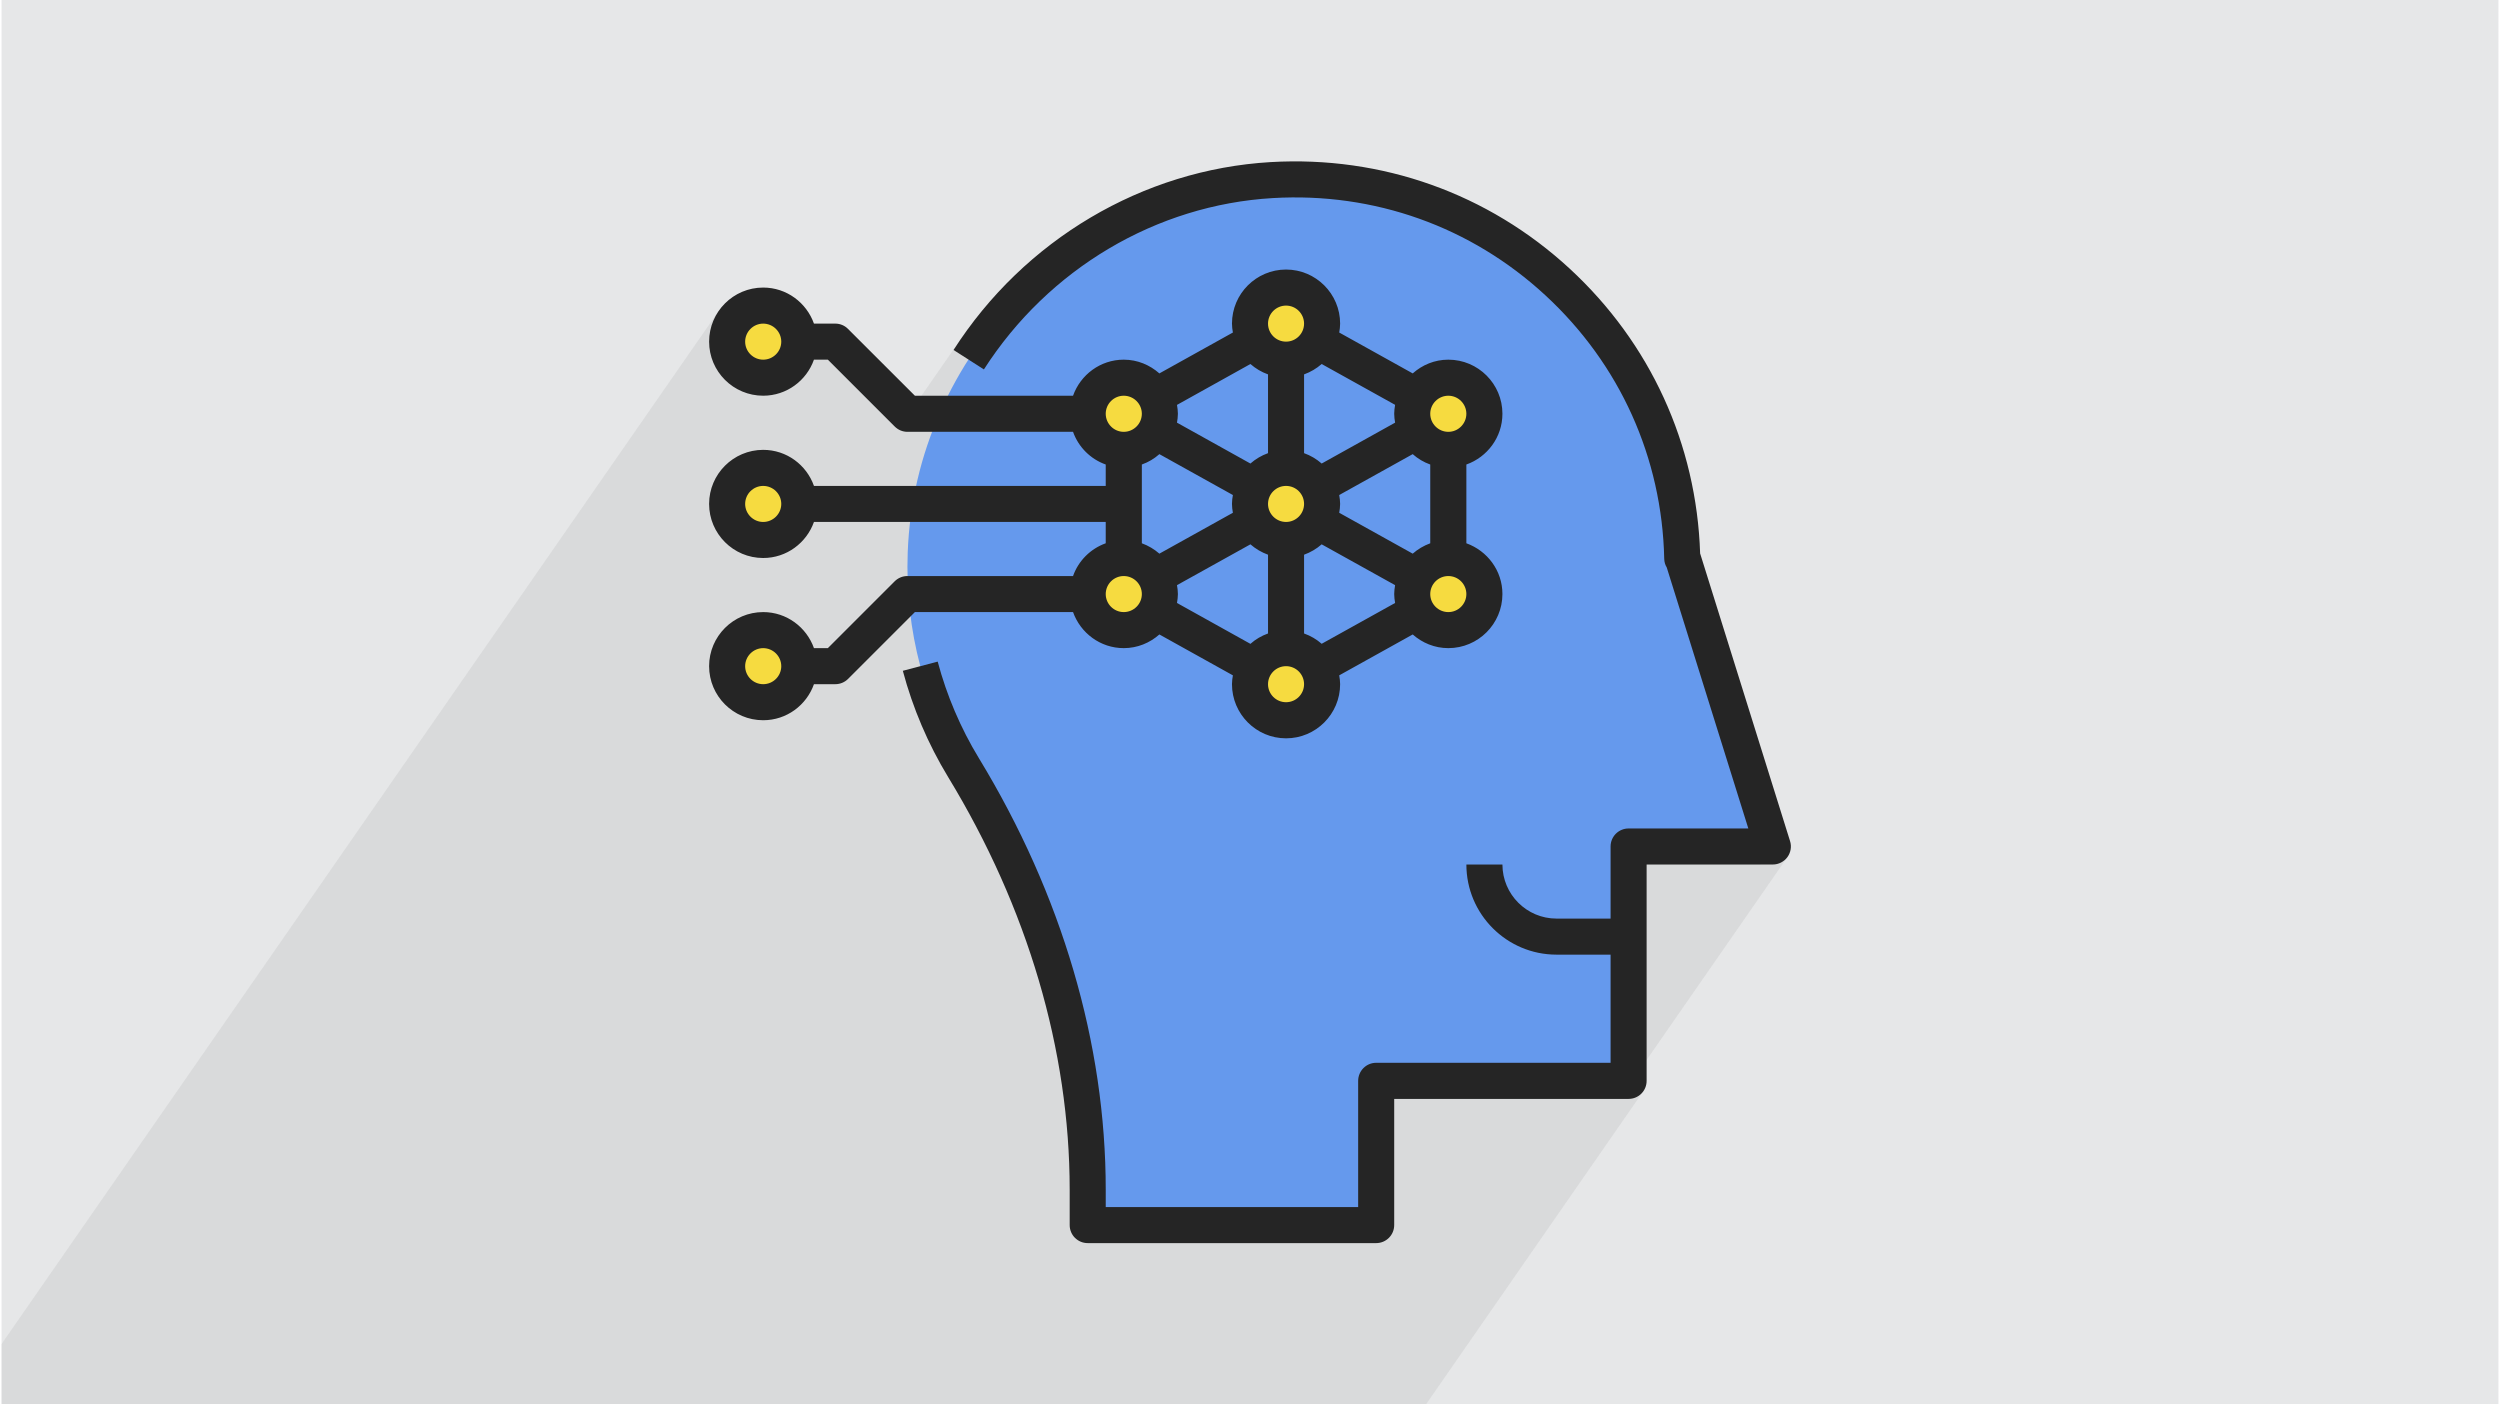
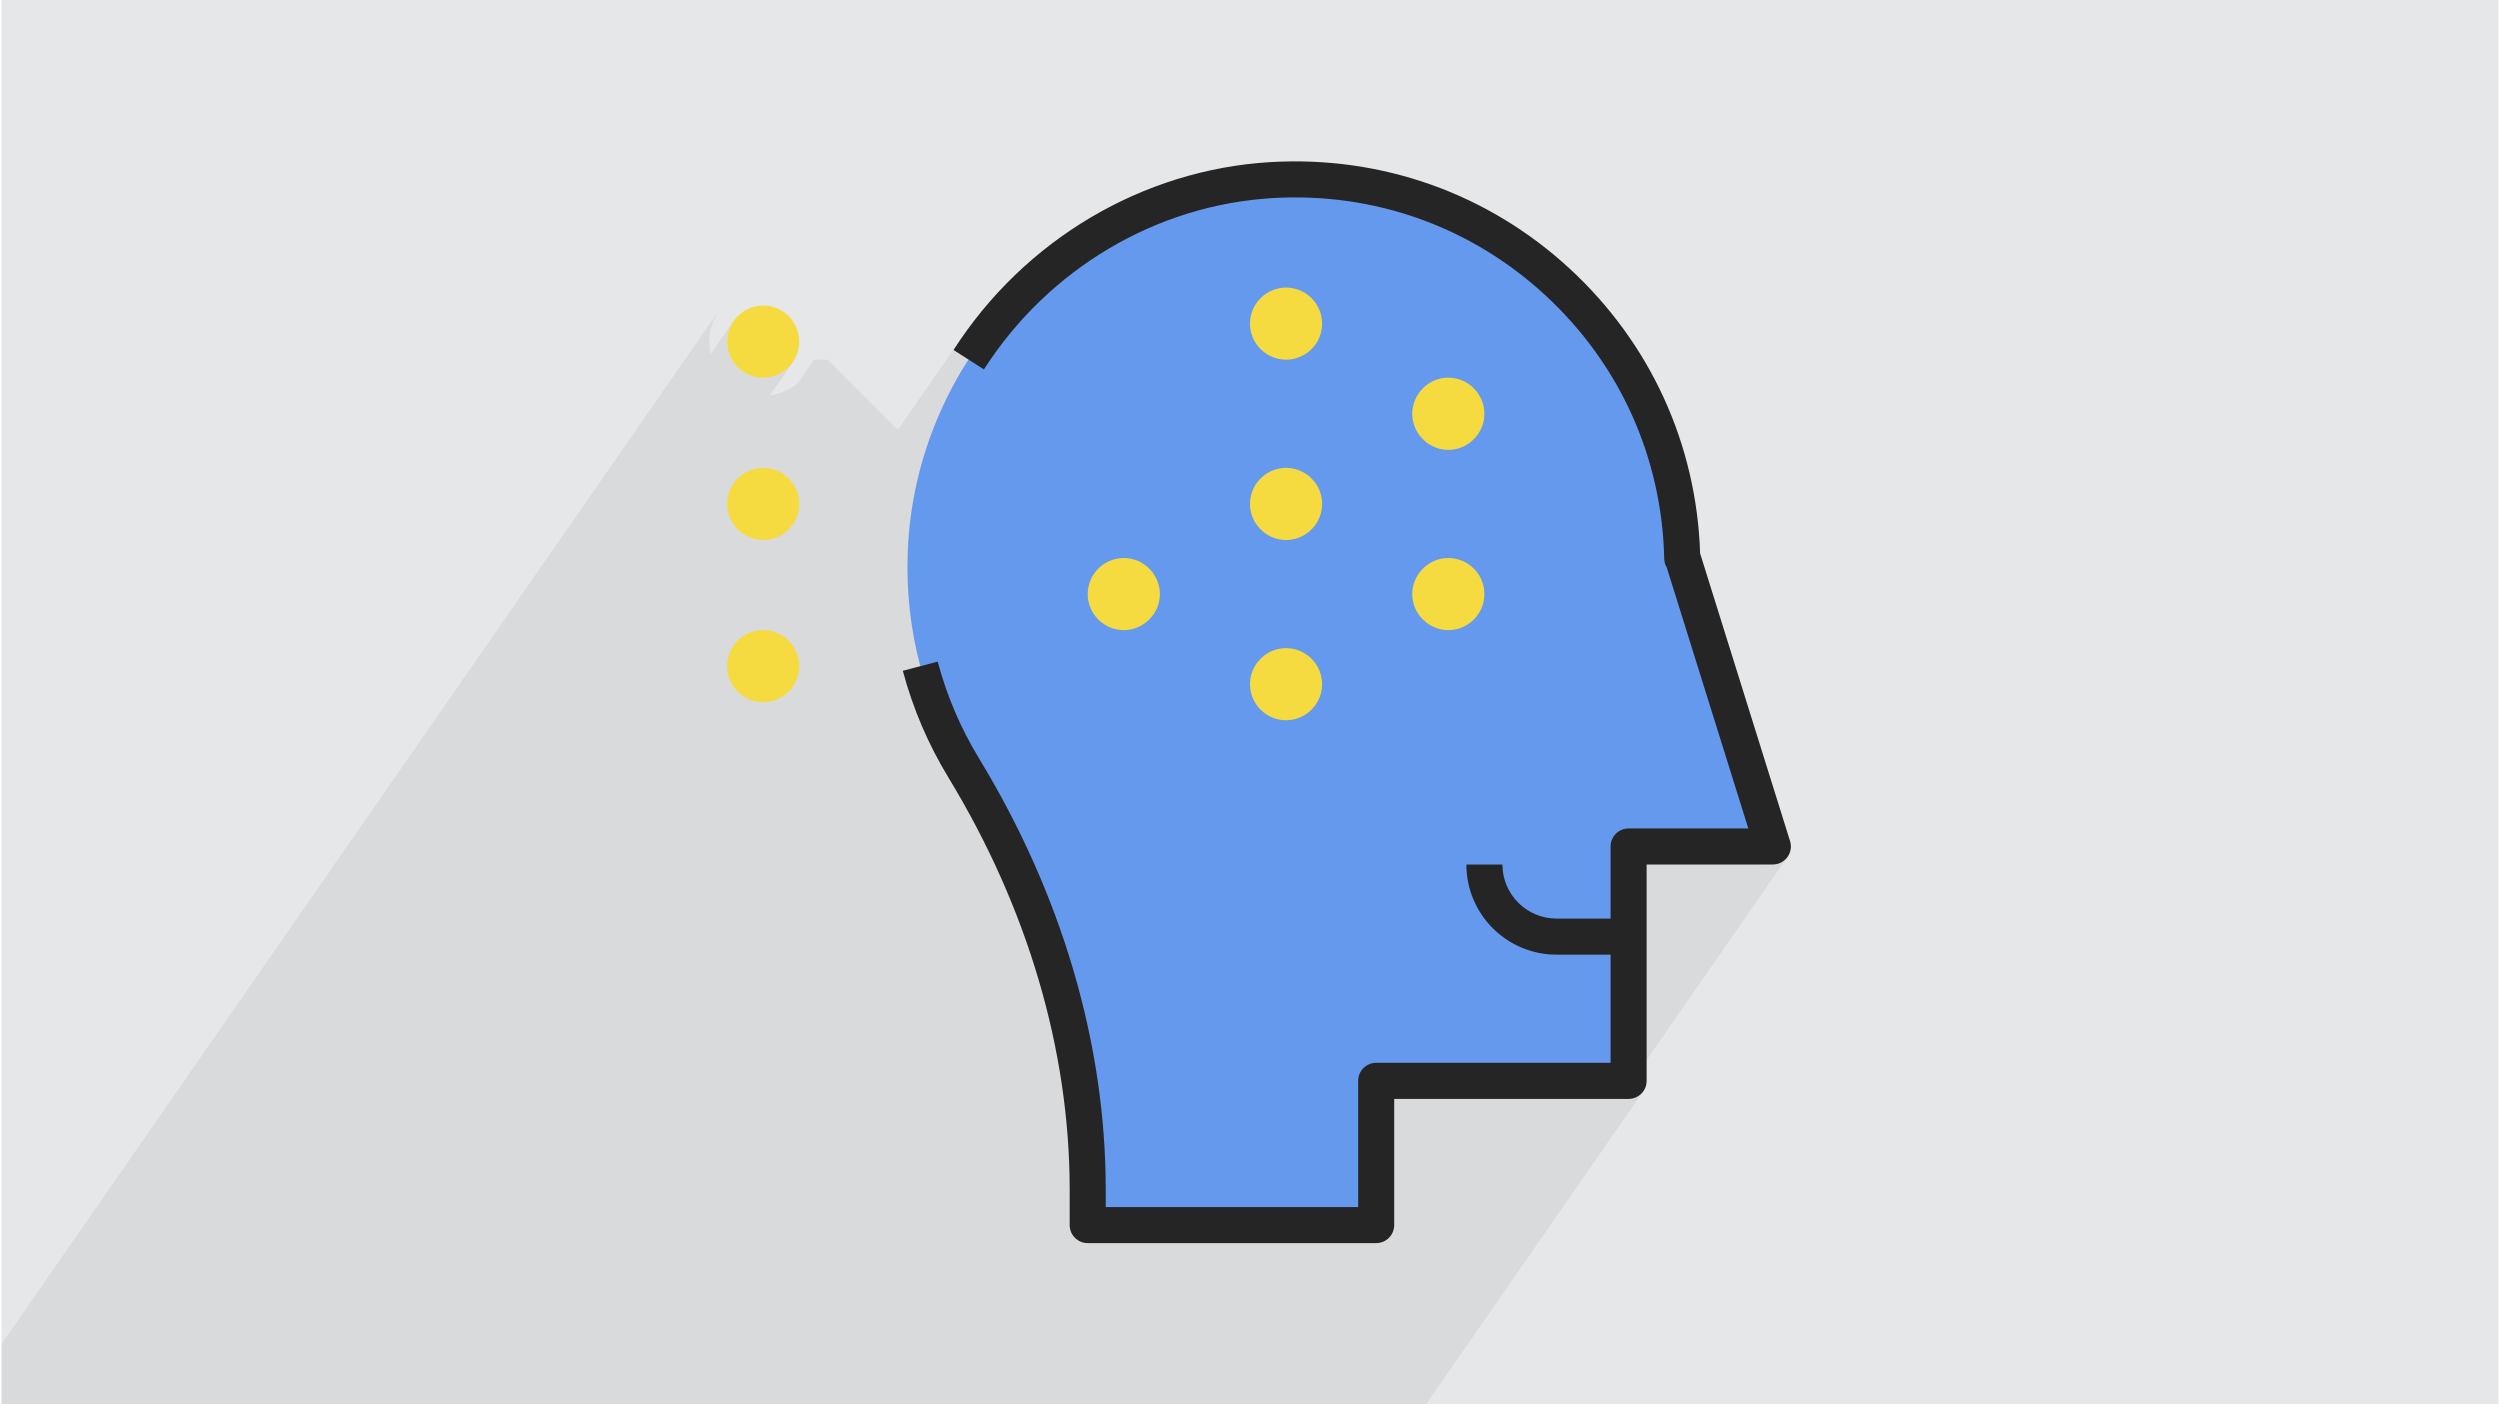
<svg xmlns="http://www.w3.org/2000/svg" xml:space="preserve" width="356px" height="200px" version="1.0" style="shape-rendering:geometricPrecision; text-rendering:geometricPrecision; image-rendering:optimizeQuality; fill-rule:evenodd; clip-rule:evenodd" viewBox="0 0 35600 20025">
  <defs>
    <style type="text/css">
   
    .fil0 {fill:#E6E7E8}
    .fil2 {fill:#6599ED;fill-rule:nonzero}
    .fil3 {fill:#F6DB40;fill-rule:nonzero}
    .fil4 {fill:#252525;fill-rule:nonzero}
    .fil1 {fill:#373435;fill-opacity:0.078}
   
  </style>
  </defs>
  <g id="Layer_x0020_1">
    <g id="_2314594986432">
      <path class="fil0" d="M0 0l35600 0 0 20025 -35600 0 0 -20025z" />
      <path class="fil1" d="M15458 20025l82 0 543 0 56 0 257 0 435 0 531 0 26 0 30 0 257 0 42 0 107 0 178 0 109 0 21 0 4 0 353 0 714 0 356 0 172 0 179 0 85 0 49 0 129 0 135 0 3103 -4471 -31 38 -38 32 -44 23 -48 15 -52 6 -129 0 2393 -3447 -20 23 -22 21 -24 18 -25 15 -28 12 -29 9 -29 5 -30 2 -179 0 179 -257 -528 0 178 -257 -1163 -3721 -8 -14 -7 -14 -6 -15 -5 -15 -4 -16 -3 -16 -2 -16 -1 -17 -13 -269 -25 -267 -39 -263 -52 -260 -64 -255 -77 -251 -90 -247 -101 -242 -114 -236 -126 -230 -137 -224 -149 -218 -161 -210 -171 -204 -183 -196 -194 -187 -100 -91 -102 -87 -104 -84 -106 -82 -107 -79 -109 -75 -110 -73 -112 -70 -114 -67 -115 -64 -116 -61 -118 -57 -119 -55 -121 -52 -122 -49 -122 -45 -124 -43 -125 -39 -126 -36 -128 -33 -127 -30 -129 -26 -130 -24 -131 -20 -131 -17 -132 -14 -133 -10 -133 -7 -134 -4 -134 0 -135 3 -135 6 -156 11 -154 17 -154 21 -153 25 -151 30 -151 35 -149 39 -148 43 -146 48 -145 52 -143 56 -142 61 -139 65 -138 68 -136 73 -134 77 -131 80 -129 85 -127 88 -125 92 -122 96 -119 99 -116 103 -114 107 -111 109 -108 114 -105 117 -101 120 -98 123 -95 126 -92 130 -91 131 -216 -139 82 -125 -86 123 -210 -134 97 -146 -886 1276 -11 -7 -20 -15 -19 -17 -953 -953 -198 0 -227 328 -49 41 -100 61 -108 46 -117 29 -27 2 331 -476 -63 76 -76 63 -87 47 -97 30 -104 10 -41 -4 255 -366 -32 38 -38 31 -44 24 -48 15 -52 5 -51 -5 -49 -15 -43 -24 -38 -31 -32 -38 -23 -44 -15 -48 -6 -52 6 -51 15 -49 23 -43 -251 361 -9 -18 -30 -96 -11 -104 11 -103 30 -97 47 -87 -322 464 -7 -21 -16 -156 16 -155 45 -145 71 -131 -10220 14723 0 241 0 209 0 161 0 251 27 0 56 0 435 0 135 0 44 0 178 0 91 0 41 0 168 0 67 0 32 0 46 0 112 0 8 0 193 0 56 0 435 0 135 0 44 0 178 0 91 0 41 0 168 0 67 0 32 0 46 0 128 0 77 0 5 0 59 0 44 0 50 0 6 0 144 0 291 0 27 0 4 0 104 0 201 0 21 0 91 0 276 0 28 0 4 0 273 0 129 0 291 0 81 0 33 0 276 0 19 0 61 0 189 0 44 0 134 0 169 0 255 0 12 0 19 0 36 0 144 0 27 0 31 0 109 0 2 0 25 0 20 0 81 0 8 0 12 0 25 0 17 0 33 0 4 0 32 0 143 0 39 0 27 0 17 0 51 0 58 0 22 0 4 0 184 0 44 0 68 0 67 0 72 0 56 0 158 0 43 0 106 0 3 0 2 0 15 0 36 0 83 0 118 0 0 0 21 0 88 0 2 0 37 0 8 0 81 0 20 0 26 0 50 0 61 0 157 0 44 0 67 0 67 0 286 0 149 0 20 0 36 0 202 0 108 0 2 0 46 0 81 0 8 0 12 0 25 0 50 0 31 0 61 0 75 0 12 0 39 0 44 0 51 0 83 0 185 0 44 0 67 0 68 0 24 0 48 0 55 0 159 0 43 0 106 0 5 0 15 0 36 0 83 0 118 0 0 0 21 0 38 0 52 0 37 0 8 0 81 0 45 0 142 0 126 0 44 0 135 0 70 0 365 0 56 0 184 0 17 0 22 0 89 0 129 0 94 0 91 0 166 0 178 0 1447 0 122 0z" />
      <g>
        <path class="fil2" d="M23969 7956l-6 2c-70,-3103 -2693,-5576 -5854,-5390 -2807,164 -5082,2491 -5189,5302 -43,1129 254,2184 796,3075 1109,1823 1770,3882 1770,6016l0 506 4113 0 0 -2056 3599 0 0 -3342 2057 0 -1286 -4113z" />
        <path class="fil3" d="M20628 7956c282,0 514,231 514,514 0,283 -232,514 -514,514 -193,0 -360,-108 -450,-265 -41,-74 -65,-159 -65,-249 0,-90 24,-175 65,-249 90,-157 257,-265 450,-265z" />
        <path class="fil3" d="M20628 5385c282,0 514,232 514,514 0,283 -232,515 -514,515 -193,0 -360,-108 -450,-265 -41,-75 -65,-159 -65,-250 0,-90 24,-174 65,-249 90,-157 257,-265 450,-265z" />
        <path class="fil3" d="M18764 9506c41,75 64,159 64,249 0,283 -231,514 -514,514 -283,0 -514,-231 -514,-514 0,-90 23,-174 64,-249 90,-157 257,-265 450,-265 193,0 360,108 450,265z" />
        <path class="fil3" d="M16450 8719c-90,157 -257,265 -450,265 -282,0 -514,-231 -514,-514 0,-283 232,-514 514,-514 193,0 360,108 450,265 42,74 65,159 65,249 0,90 -23,175 -65,249z" />
        <path class="fil3" d="M18764 6935c41,75 64,160 64,250 0,90 -23,174 -64,249 -90,157 -257,265 -450,265 -193,0 -360,-108 -450,-265 -41,-75 -64,-159 -64,-249 0,-90 23,-175 64,-250 90,-156 257,-264 450,-264 193,0 360,108 450,264z" />
-         <path class="fil3" d="M16450 6149c-90,157 -257,265 -450,265 -282,0 -514,-232 -514,-515 0,-282 232,-514 514,-514 193,0 360,108 450,265 42,75 65,159 65,249 0,91 -23,175 -65,250z" />
        <path class="fil3" d="M18828 4614c0,90 -23,175 -64,250 -90,156 -257,264 -450,264 -193,0 -360,-108 -450,-264 -41,-75 -64,-160 -64,-250 0,-283 231,-514 514,-514 283,0 514,231 514,514z" />
        <path class="fil3" d="M11373 7185c0,284 -230,514 -514,514 -284,0 -514,-230 -514,-514 0,-284 230,-514 514,-514 284,0 514,230 514,514z" />
        <path class="fil3" d="M11373 4871c0,284 -230,514 -514,514 -284,0 -514,-230 -514,-514 0,-284 230,-514 514,-514 284,0 514,230 514,514z" />
        <path class="fil3" d="M11373 9498c0,284 -230,514 -514,514 -284,0 -514,-230 -514,-514 0,-284 230,-514 514,-514 284,0 514,230 514,514z" />
-         <path class="fil4" d="M15277 8213l-2361 0c-68,0 -134,27 -182,75l-953 953 -198 0c-106,-298 -389,-514 -724,-514 -425,0 -771,346 -771,771 0,426 346,771 771,771 335,0 618,-215 724,-514l305 0c68,0 133,-27 181,-75l953 -953 2255 0c106,298 389,514 723,514 196,0 372,-75 508,-195l1048 583c-7,41 -13,83 -13,126 0,426 346,772 771,772 425,0 771,-346 771,-772 0,-43 -6,-85 -13,-126l1048 -583c136,120 312,195 508,195 425,0 771,-346 771,-771 0,-335 -216,-617 -514,-724l0 -1123c298,-106 514,-389 514,-724 0,-425 -346,-771 -771,-771 -196,0 -372,75 -508,196l-1048 -583c7,-41 13,-83 13,-127 0,-425 -346,-771 -771,-771 -425,0 -771,346 -771,771 0,44 6,86 13,127l-1048 583c-136,-120 -312,-196 -508,-196 -334,0 -617,216 -723,514l-2255 0 -953 -952c-48,-49 -113,-76 -181,-76l-305 0c-106,-298 -389,-514 -724,-514 -425,0 -771,346 -771,771 0,426 346,771 771,771 335,0 618,-215 724,-514l198 0 953 953c49,49 114,76 182,76l2361 0c77,217 249,389 466,466l0 305 -4160 0c-106,-299 -389,-514 -724,-514 -425,0 -771,346 -771,771 0,425 346,771 771,771 335,0 618,-216 724,-514l4160 0 0 304c-217,78 -389,249 -466,467zm-4418 1542c-141,0 -257,-115 -257,-257 0,-141 116,-257 257,-257 142,0 258,116 258,257 0,142 -116,257 -258,257zm0 -4627c-141,0 -257,-115 -257,-257 0,-141 116,-257 257,-257 142,0 258,116 258,257 0,142 -116,257 -258,257zm0 2314c-141,0 -257,-116 -257,-257 0,-142 116,-257 257,-257 142,0 258,115 258,257 0,141 -116,257 -258,257zm5141 1285c-141,0 -257,-115 -257,-257 0,-142 116,-257 257,-257 142,0 258,115 258,257 0,142 -116,257 -258,257zm508 -2252l1048 583c-7,41 -13,83 -13,127 0,43 6,85 13,126l-1048 583c-73,-64 -157,-114 -250,-148l0 -1123c93,-33 177,-83 250,-148zm3612 1419l-1048 -583c7,-41 13,-83 13,-126 0,-44 -6,-86 -13,-127l1048 -583c73,65 157,115 250,148l0 1123c-93,34 -177,84 -250,148zm-3361 449l1047 -582c73,64 158,114 251,148l0 1123c-93,33 -178,83 -251,148l-1047 -583c7,-42 13,-83 13,-127 0,-44 -6,-85 -13,-127zm1555 -1415c142,0 257,115 257,257 0,141 -115,257 -257,257 -142,0 -257,-116 -257,-257 0,-142 115,-257 257,-257zm257 981c93,-34 178,-84 251,-148l1047 582c-7,42 -13,83 -13,127 0,44 6,85 13,127l-1047 582c-73,-64 -158,-114 -251,-147l0 -1123zm1298 -1883l-1047 583c-73,-64 -158,-115 -251,-148l0 -1123c93,-34 178,-84 251,-148l1047 582c-7,42 -13,84 -13,127 0,44 6,86 13,127zm-1812 435c-93,33 -178,84 -251,148l-1047 -583c7,-41 13,-83 13,-127 0,-43 -6,-85 -13,-126l1047 -583c73,64 158,115 251,148l0 1123zm257 3551c-142,0 -257,-115 -257,-257 0,-141 115,-257 257,-257 142,0 257,116 257,257 0,142 -115,257 -257,257zm2314 -1285c-142,0 -258,-115 -258,-257 0,-142 116,-257 258,-257 141,0 257,115 257,257 0,142 -116,257 -257,257zm0 -3085c141,0 257,116 257,257 0,142 -116,258 -257,258 -142,0 -258,-116 -258,-258 0,-141 116,-257 258,-257zm-2314 -1285c142,0 257,116 257,257 0,142 -115,257 -257,257 -142,0 -257,-115 -257,-257 0,-141 115,-257 257,-257zm-2314 1285c142,0 258,116 258,257 0,142 -116,258 -258,258 -141,0 -257,-116 -257,-258 0,-141 116,-257 257,-257z" />
        <path class="fil4" d="M15486 17724l4113 0c142,0 257,-115 257,-257l0 -1799 3342 0c142,0 257,-115 257,-257l0 -3085 1800 0c81,0 158,-39 207,-105 48,-66 63,-151 38,-229l-1282 -4101c-51,-1560 -710,-2999 -1859,-4060 -1163,-1073 -2678,-1612 -4264,-1520 -1824,107 -3515,1108 -4522,2679l433 277c919,-1433 2458,-2346 4120,-2443 1445,-85 2825,407 3884,1385 1062,980 1665,2315 1696,3759 1,45 14,87 36,123l1163 3721 -1707 0c-142,0 -257,115 -257,257l0 1028 -771 0c-425,0 -771,-346 -771,-771l-514 0c0,709 576,1285 1285,1285l771 0 0 1542 -3342 0c-142,0 -257,116 -257,258l0 1799 -3599 0 0 -249c0,-2079 -625,-4206 -1808,-6150 -261,-429 -459,-894 -588,-1378l-497 131c142,533 359,1042 646,1515 1134,1863 1733,3897 1733,5882l0 506c0,142 115,257 257,257z" />
      </g>
    </g>
  </g>
</svg>